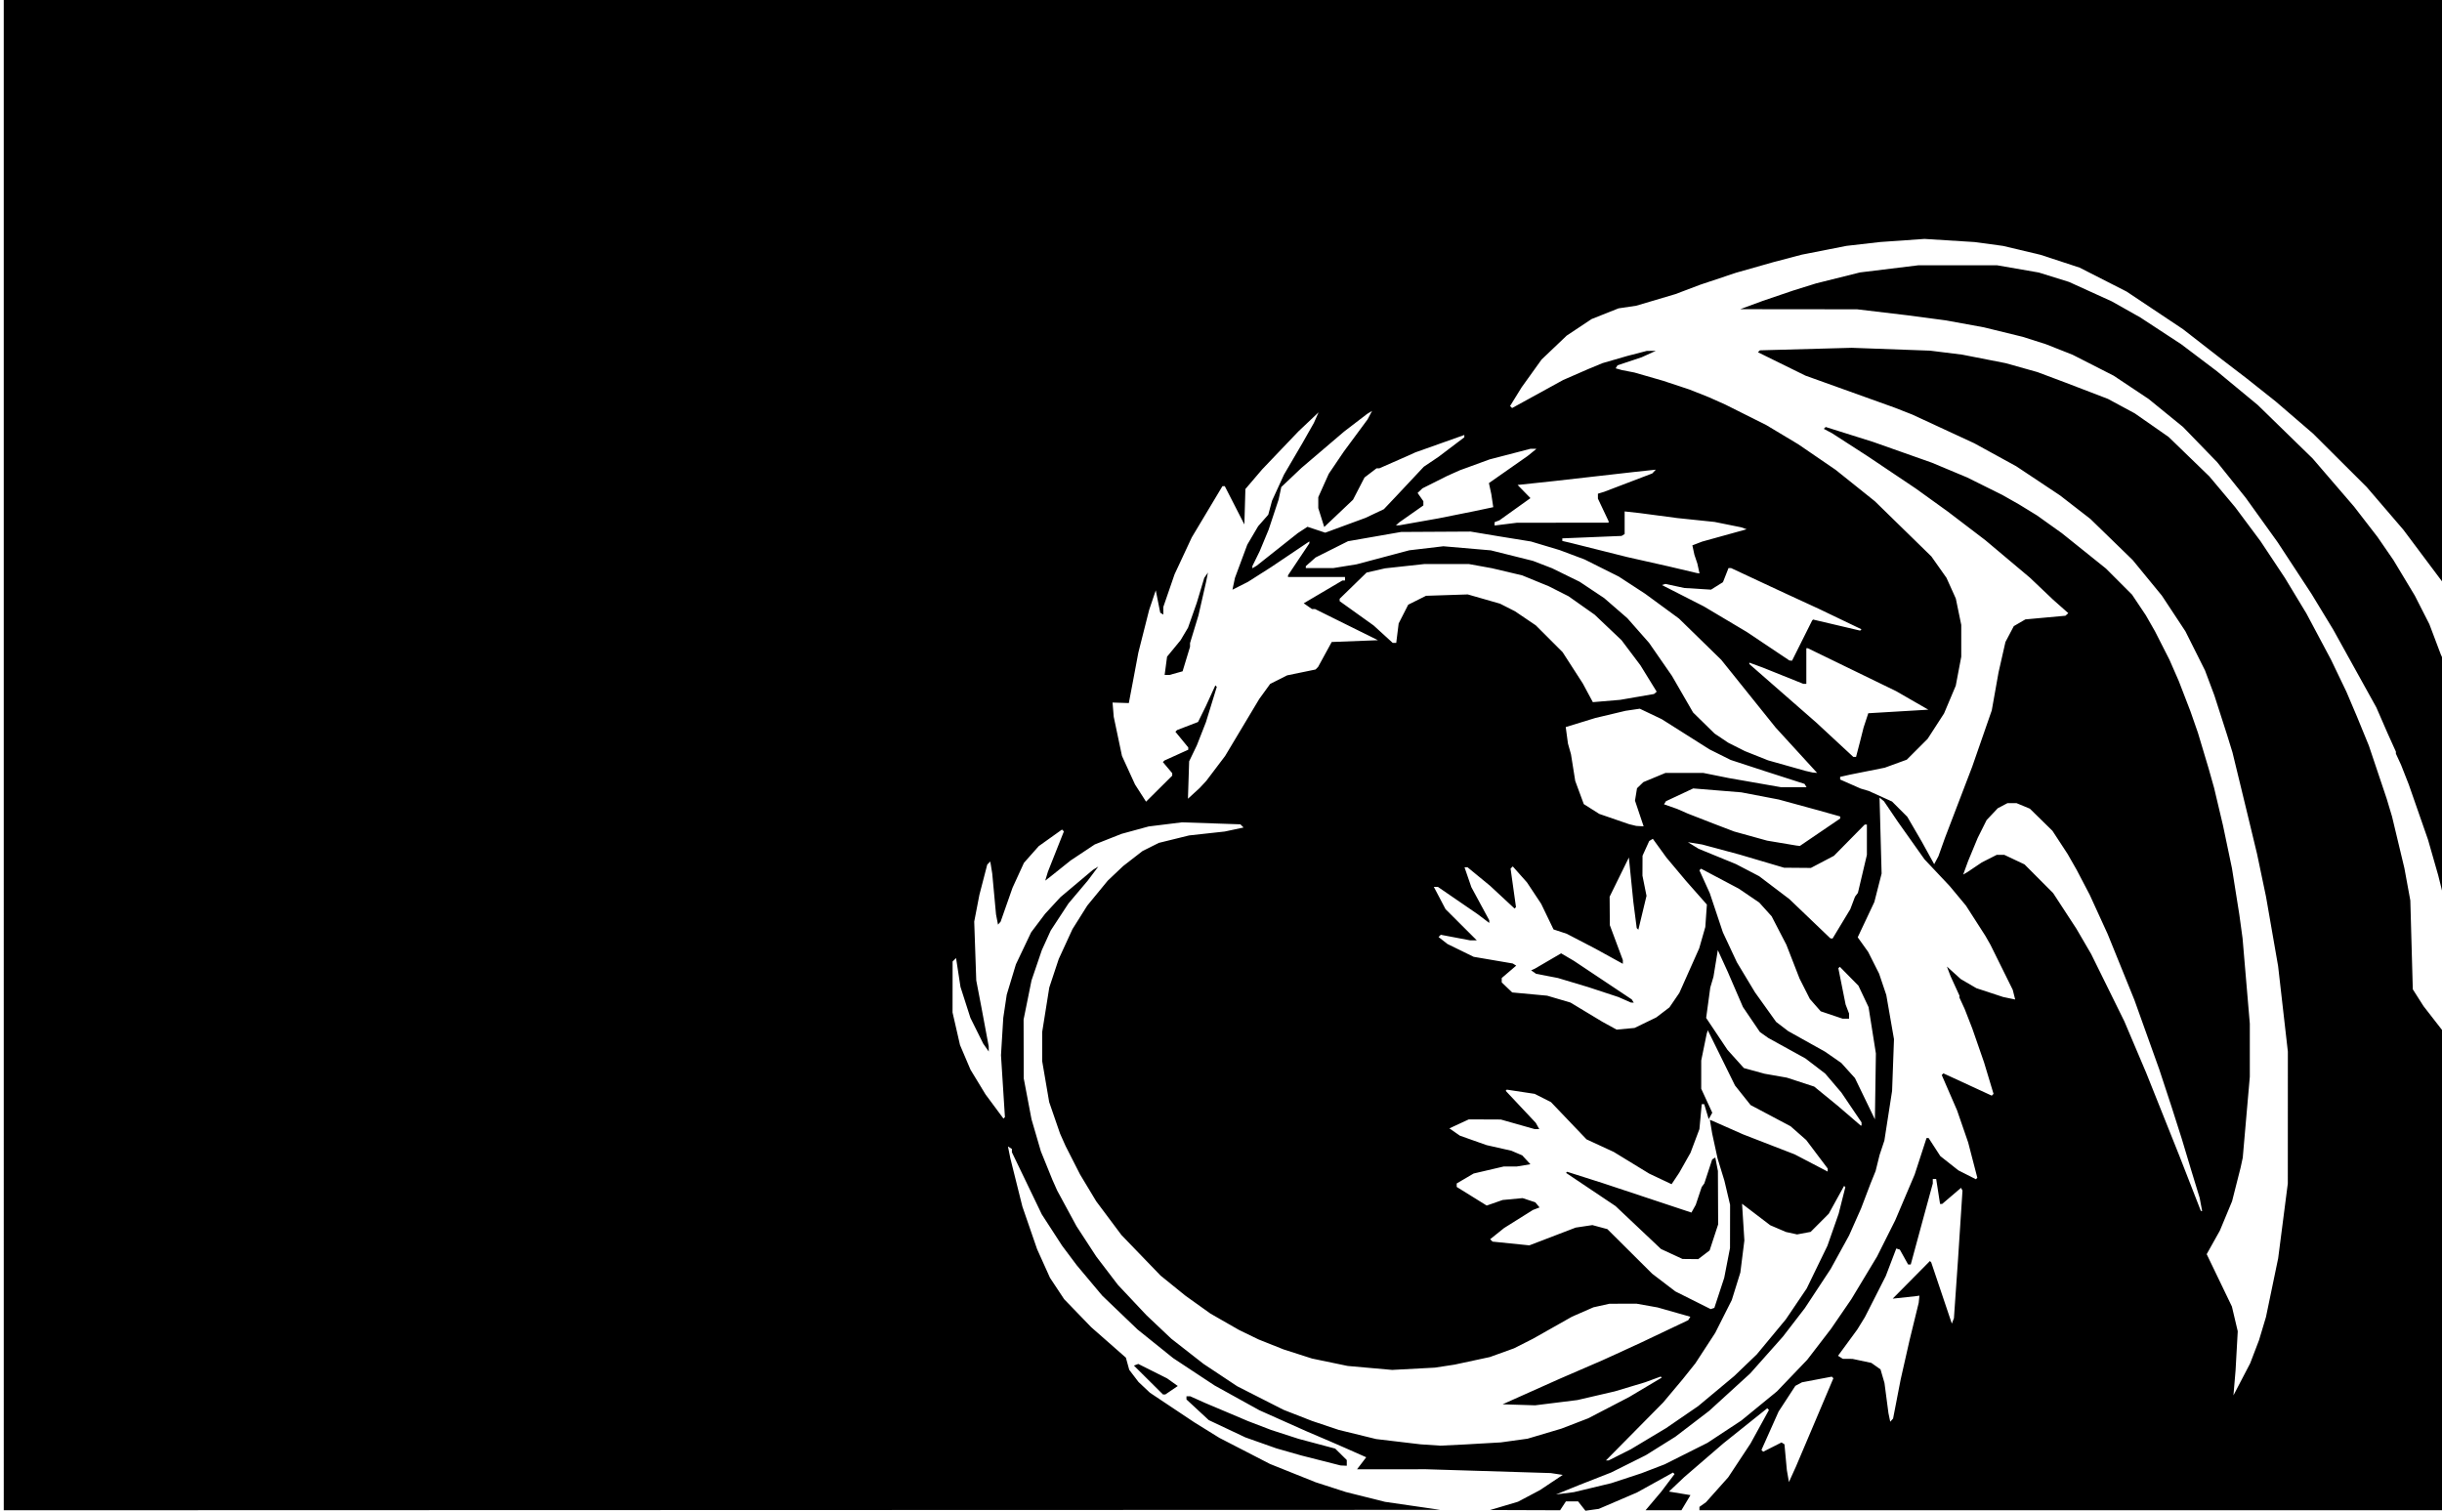
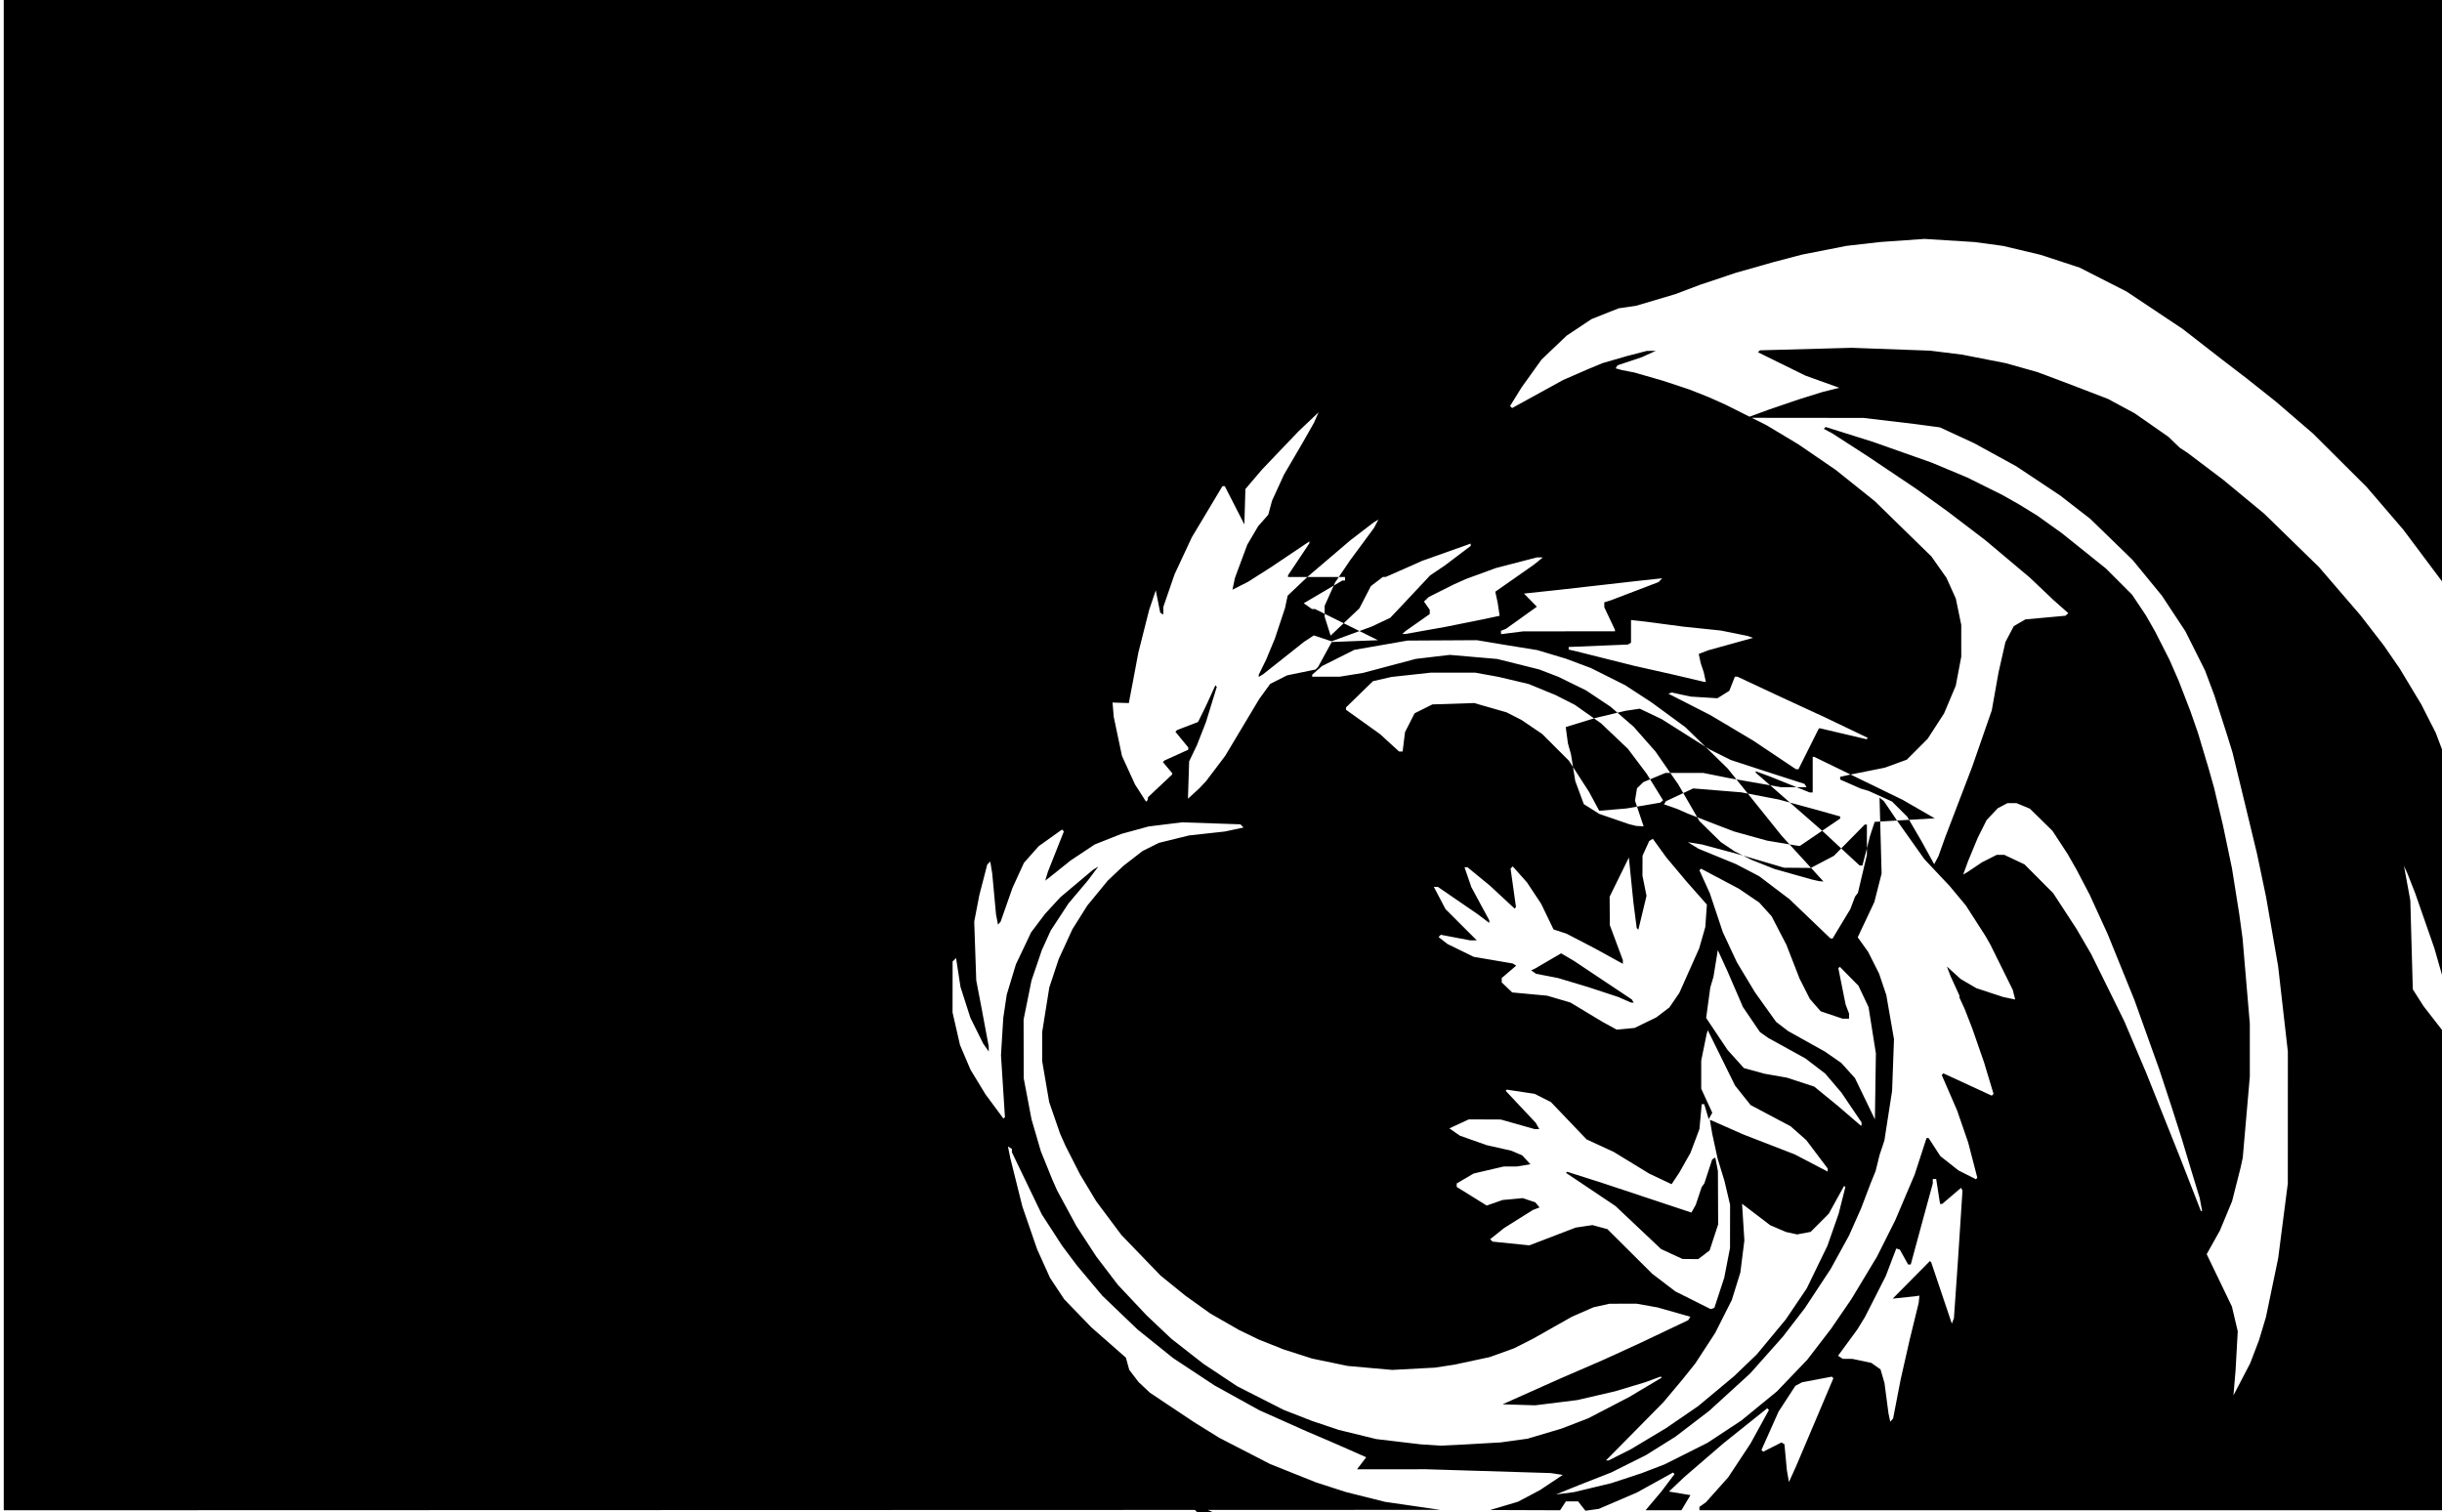
<svg xmlns="http://www.w3.org/2000/svg" width="1371" height="849" version="1.1" viewBox="0 0 1371 849">
-   <path d="m2.102 423.45v-424.5l685.25-1e-5h685.25l-.027 163.44-.027 163.44-1.124 1.124-22.102-29.511-10.302-12-10.302-12-30.117-30.009-20.916-17.991-16.367-13-13.717-10.502-22-17.111-31.634-21.112-26.405-13.457-21.961-7.203-21-4.99-16-2.171-28.14-1.756-24.86 1.735-19 2.175-25 4.92-16 4.214-21 5.962-20 6.686-14 5.298-22 6.524-9.912 1.47-15.085 5.992-14.003 9.297-14.118 13.442-11.186 15.584-6.508 10.521.569.569.569.569 28.674-15.751 14-6.106 8-3.333 14-4.055 11-2.843 5-.027-8 3.63-13.478 4.481-1.051 1.7 3.529.995 7 1.361 16 4.611 15 4.969 10.839 4.312 9.161 4.085 23 11.515 18 10.796 21 14.373 22 17.617 31.742 31.009 8.469 12 5.233 11.618 1.528 7.399 1.528 7.399v17.863l-1.543 8.133-1.543 8.133-3.282 7.782-3.282 7.782-9.236 14.278-11.692 11.692-12.348 4.502-19.574 3.916-5.5 1.237v1.494l11.5 5.066 4.569 1.363 13.064 5.923 8.57 8.57 8.062 13.85 3.514 6.379 3.514 6.379 2.383-4.453 1.838-5.152 1.839-5.152 15.303-40 5.487-15.795 5.487-15.795 1.908-10.705 1.908-10.705 1.933-8.5 1.933-8.5 2.345-4.45 2.345-4.45 6.495-3.781 22.505-2.054.794-.726.794-.726-4.294-3.802-4.294-3.802-13-12.347-25-21.021-21-16.011-18-12.964-27-18.121-20-12.917-4.671-2.489.52-.52.52-.52 26.631 8.38 33 11.665 19.794 8.285 19.786 9.836 9.42 5.34 10 6.137 14 9.989 24.745 19.849 14.591 14.591 7.785 11.632 5.139 9 8.136 16 5.249 12 6.549 17 4.18 12 2.996 10 2.996 10 1.549 5.5 1.549 5.5 2.487 10.5 2.487 10.5 2.514 12 2.514 12 2.068 13 2.068 13 .915 6.705.915 6.705 4.066 47.884v29.792l-1.982 22.713-1.982 22.713-.59 2.744-.59 2.744-4.818 19-3.424 8.235-3.424 8.235-3.703 6.622-3.703 6.622 7.079 14.703 7.079 14.703 1.639 6.939 1.639 6.939-.612 11-.612 11-.593 7-.593 7 4.694-9 4.694-9 2.485-6.5 2.485-6.5 1.949-6.5 1.949-6.5 3.428-16.5 3.427-16.5 2.707-21 2.706-21 .026-74-2.281-20-3.191-28-6.793-39-5.03-24-2.65-11-2.65-11-2.306-9.5-2.306-9.5-1.943-8-1.943-8-3.094-10-3.537-11-3.537-11-2.621-7-2.621-7-11.02-22-13.192-20-16.404-20-23.743-23.08-17-13.186-24.604-16.377-23.591-12.93-34.805-16.121-10-3.919-50-17.95-26.651-13.119.539-.539.539-.539 51.573-1.411 44 1.602 18 2.234 24.48 4.799 17.794 5.003 15.727 5.9 23.86 9.154 15.06 8.123 18.984 13.236 22.846 22.12 14.505 17.276 14.259 19.138 13.665 20.586 12.096 20 13.84 26 8.638 18 5.945 14 3.318 8.101 3.318 8.101 5.005 14.899 5.005 14.899 3.002 10 3.47 14.5 3.47 14.5 3.326 18.126.694 24.937.694 24.937 6 9.429 11.935 15.363.086 132.6.086 132.6-.41 1.25-.411 1.25h-417.79v-1.887l3.674-2.613 12.487-14 12.544-19 10.322-18.806-.476-.476-.476-.476-12.287 9.828-12.287 9.828-11 9.48-11 9.479-4.301 4.072-4.301 4.072 12.073 2-5.084 8.5h-20.13l8.866-10.5 3.699-4.907 3.699-4.907-.86-.86-20.193 11.18-21.467 9.213-3.752.522-3.752.522-2.07-2.632-2.07-2.632h-6.809l-3.276 5-39.27-.136 15.644-4.662 6.178-3.272 6.178-3.272 12.768-8.518-6.769-1.025-70-2.148-38.737.032 5.158-6.763-12.421-5.495-8-3.485-13-5.556-26.551-11.851-25.215-13.953-23.16-15.293-10.017-8.052-10.017-8.052-19.819-19-14.257-17-8.249-11-11.426-17.629-8.395-17.444-8.395-17.444v-1.865l-2.214-1.368.685 3.375.685 3.375 3.37 13.5 3.37 13.5 4.121 11.941 4.121 11.941 3.629 8.059 3.629 8.059 7.952 12 15.151 15.688 19.494 17.131.944 3.419.944 3.419 5.203 6.822 6.415 6.038 25 16.67 14 8.674 28.405 14.645 25.595 10.262 8.5 2.749 8.5 2.749 11 2.755 11 2.756 15.5 2.249 15.5 2.249-806.5.227zm892 411.81 10.5-2.514 17-5.594 13-4.999 24.042-12.078 9.479-6.247 9.479-6.247 20-16.365 17.021-17.765 13.327-17.334 11.427-16.666 14.466-24 5.101-10.175 5.101-10.175 5.448-12.825 5.449-12.825 3.33-10.236 3.33-10.236 1.163-.028 3.284 5.068 3.284 5.068 10.15 8.023 9.817 4.975.412-.412.412-.412-2.571-9.905-2.57-9.905-3.109-9-3.109-9-4.31-9.938-4.31-9.938.468-.468.468-.468 27.142 12.524 1.007-1.007-2.67-8.852-2.67-8.852-3.298-9.5-3.298-9.5-2.142-5.5-2.142-5.5-2.909-6.302v-1.139l-5.005-10.941-1.027-2.702-1.027-2.702 7.81 7.056 8.749 5.1 15 4.935 6.772 1.414-.684-2.723-.683-2.723-6.255-12.636-6.255-12.636-1.423-2.5-1.423-2.5-10.917-17-9.132-10.979-14.157-15.021-14.886-21-7.839-11.572-2.5-2.075.583 21.324.583 21.324-4.082 16-9.333 19.79 5.87 8.21 6.139 12.202 2.018 5.991 2.018 5.991 4.321 24.816-1.063 29-2.164 13.942-2.163 13.942-1.347 4.058-1.347 4.058-2.227 9-1.415 3.5-1.415 3.5-2.662 7-2.662 7-3.375 7.601-3.375 7.601-10.327 18.797-7.248 11-7.248 11-6.164 8-6.164 8-18.371 20.675-23 20.987-9.5 7.27-9.5 7.27-16.573 10.358-9.714 4.852-9.714 4.852-9 3.531-9 3.531-13 5.279 5-.641 5-.641 10.5-2.514zm119.69-24.808 5.518-13 9.999-23.624-.447-.447-.447-.447-16.742 3.176-1.853.992-1.853.992-4.709 7.213-4.709 7.213-9.633 21.582.492.492.492.492 10.274-5.206.831.514.831.514 1.351 14.544.582 3.327.582 3.327 1.961-4.327 1.961-4.327zm-104.41 6.368 6.221-3.132 9.886-5.928 9.886-5.928 18.046-12.38 20.183-16.833 12.679-12.167 16.321-19.684 11.704-17.316 11.653-24 6.298-18 1.88-7.459 1.88-7.459-.707-.707-4.303 7.812-4.303 7.812-10.168 10.196-7.602 1.426-6.253-1.373-8.854-3.795-7.898-6.024-7.898-6.024.652 10.297.652 10.297-2.255 18-4.812 15.457-9.296 18.433-11.15 17.11-7.187 9-10.907 13-32.105 32.5h1.534zm-76.779-6.397 10-.58 7.5-1.037 7.5-1.037 19-5.65 15.052-5.799 11.474-5.962 11.474-5.962 18.351-10.926-.298-.298-.298-.298-8.755 3.214-17 5.1-10.5 2.438-10.5 2.438-23.768 2.959-18.232-.572 32-14.305 24-10.385 8-3.641 14-6.44 13.106-6.226 13.106-6.226.597-.966.597-.966-18.405-5.232-11.867-2.114-15.133.048-9 1.994-12 5.245-22 12.43-10.564 5.348-13.628 4.916-9.904 2.125-9.904 2.125-11 1.681-24 1.282-25-2.225-20-4.158-16-5.134-14-5.58-11-5.339-16-9.166-14-10.001-7-5.665-7-5.666-22-22.802-14.173-18.959-9.028-15-8.148-16-3.114-7-3.051-8.843-3.051-8.843-3.934-23.013 2e-4-8.151 0-8.151 3.989-25 5.301-16 7.718-16.795 8.309-13.205 11.491-14 8.692-8.225 10.882-8.435 9.118-4.549 17-4.184 20-2.191 10.567-2.25-1.794-1.794-32.773-1.122-18.728 2.318-15.272 4.171-14.997 5.937-13.532 8.996-11.472 9.172-2.788 2.139 1.498-4.984 4.487-11.325 4.487-11.325-.524-.523-.523-.523-13.094 9.344-8.285 9.354-3.207 7-3.207 7-6.668 19-.736.849-.736.849-.558-2.849-.558-2.849-2.131-23-.547-3.38-.547-3.38-.856.88-.856.88-4.408 17-2.899 15 1.141 33 2.876 15 4.111 22 .015 1.472.015 1.472-1.548-2.21-1.548-2.21-7.214-14.524-5.563-17.348-1.24-8.099-1.24-8.099-1.937 1.937-.036 28.61 4.193 18.297 5.887 13.834 8.418 13.856 10.079 13.596.416-.416.416-.416-1.105-17.375-1.105-17.375.643-10.5.643-10.5.973-6.5.973-6.5 5.141-17 8.562-18 7.861-10.416 8.567-9.294 18.292-15.38 2.973-1.81-5.93 7.899-10.821 12.823-9.955 15.177-4.989 11-5.79 17-4.454 22 .078 33 4.374 23 5.258 18 6.483 16 1.335 3 1.335 3 10.835 20 11.082 17 12.112 15.88 16.097 17.12 6.975 6.595 6.975 6.595 18.028 14.091 18.972 12.598 26 13.222 16 6.248 15 5.029 21 5.145 25 2.964 11 .734 14-.672 10-.58zm232.35-24.971 2.138-11 4.988-22 5.133-21 .394-4-2 .287-13 1.394 20.899-21.115.359.359.359.359 11.591 34.42.587-1.528.587-1.528 2.271-32.646 1.266-19.5 1.266-19.5-.823-1.535-10.576 9.035h-1.194l-2.181-14h-1.909l.02 2.5-2.462 9-2.462 9-3.732 13.75-3.732 13.75h-1.476l-4.65-8.353-2-.62-2.953 7.736-2.953 7.736-11.678 23-4.307 7-5.407 7.378-5.407 7.378 1.352.857 1.352.857 5.402.03 10.598 2.251 5.149 3.635 1.111 3.807 1.111 3.807 2.238 17 .5 2.395.5 2.395.799-.895.799-.895 2.138-11zm-99.709-59.561 2.775-8.439 3.254-16.749.043-24.251-3.176-13.474-3.841-12.526-3.04-14-.642-3.855-.642-3.855 1.792.71 16.838 7.448 29 11.241 18.5 9.659v-1.726l-12.062-16.008-8.77-7.72-22.441-11.895-8.764-11-15.262-31-.633 2-3.066 15-.001 7.92-.001 7.92 6.207 13.467-1.004 1.794-1.004 1.794-2.515-8.396h-1.396l-.65 6.994-.65 6.994-5.007 13.303-6.334 11.208-2.142 3.216-2.142 3.216-6.272-2.966-6.272-2.966-19.953-12.191-15.257-7.049-19.955-20.9-9.173-4.648-15.651-2.372-.613.663 16.906 18 1.948 3.5-1.285-.001-1.285-.001-19-5.382-9-.039-9-.039-10.893 5.045 2.947 2.051 2.947 2.051 15 5.31 13.879 3.136 6.121 2.611 4.589 4.982-7.589 1.254-7.423.022-16.862 3.932-9.501 5.582-0.0.973-0.0.973 8.418 5.23 8.418 5.231 4.475-1.561 4.475-1.561 11.208-1.051 7.132 2.354 2.385 2.874-1.863.712-1.863.712-16.194 10.16-7.806 6.267.668.671.668.671 20.663 2.102 26.018-9.972 4.687-.703 4.687-.703 4.202 1.131 4.202 1.132 25.204 25.072 12.979 9.908 19.83 9.927 1.027-.343 1.027-.342 2.775-8.44zm-26.682-21.83-6.044-2.799-25.523-24.103-27.792-18.638.618-.618 19.785 6.295 50 16.607 2.428-4.353 3.337-10 1.469-2 2.211-6.739 2.211-6.739.872-.539.872-.539 1.469 7.556.132 30-4.789 14.619-6.4 4.881-8.811-.092-6.044-2.799zm297.07-27.836-.699-3.726-2.454-8.024-2.455-8.024-2.552-8.5-2.552-8.5-2.871-9-2.871-9-6.906-21-6.981-19.5-6.981-19.5-15.01-37-5.029-11-5.029-11-7.315-14-5.136-9-8.506-13-6.337-6.207-6.337-6.207-7.436-3.087h-5.163l-5.401 2.829-6.29 6.671-4.993 10.004-5.384 12.996-1.387 3.79-1.387 3.79 2.44-1.421 8-5.386 8.42-4.274h4.204l11.376 5.372 16.079 16.128 13.056 20 8.28 14.206 9.318 18.897 9.318 18.897 12.304 29 9.39 23.5 9.39 23.5 5.933 15.226 5.933 15.226.723.048-.699-3.726zm-190.52-45.168v-.894l-11.296-16.712-4.561-5.352-4.561-5.352-11.082-8.476-20.905-11.532-4.638-3.288-9.538-14.041-8.615-19.959-5.494-12-1.226 7.5-1.226 7.5-1.777 6-2.323 17.071 11.98 17.929 9.194 10.217 11.569 3.174 12.532 2.203 15.394 5.025 6.537 5.34 6.537 5.34 13 11.173.5.028v-.894zm5.997-52.606-2.059-13-2.832-6-2.832-6-10.468-10.639-.826.826 2.038 10.166 2.038 10.166.972 2.556.972 2.556v2.87h-3.612l-6.162-2.081-6.161-2.081-3.04-3.462-3.04-3.462-5.812-11.513-3.68-9.45-3.68-9.45-4.143-8-4.143-8-6.956-7.716-11.465-7.786-21.212-11.227-.456.456-.456.456 5.824 12.845 7.342 21.971 7.874 16.824 10.164 16.889 11.867 16.591 6.789 5.178 20.657 11.53 9.114 6.319 7.685 8.506 11.201 23.163.278-18.5.278-18.5zm-127.33-4.259 6.084-2.947 7.393-5.639 2.786-4.077 2.786-4.077 11.14-25 3.436-12 .442-6.29.442-6.29-11.674-13.222-11.064-13.198-7.613-10.509-2.031 1.256-1.874 4.127-1.874 4.127-.044 11.166 2.282 11.361-4.579 19.009-.922-.922-1.884-14.614-1.261-12.5-1.261-12.5-10.8 22 .115 16 7.31 19.599v2.082l-15.5-8.533-16.008-8.33-7.415-2.447-6.932-14.37-7.95-12-7.993-9-.62.602-.62.602 3.036 21.63-.808.808-13.69-12.724-12.675-10.42h-1.717l1.917 5.573 1.917 5.573 10.057 18.601v1.49l-6.5-4.911-22.332-15.327h-2.285l3.284 6.25 3.284 6.25 17.535 17.5h-3.765l-16.436-3.118-1.255 1.255 4.97 3.906 14.727 7.206 21.956 3.746 1.947 1.203-8.129 6.958v2.47l5.875 5.629 19.625 1.819 13.087 3.858 17.913 10.798 8 4.405 10.08-.947zm-11.665-12.86-3.5-1.541-17-5.593-17-5.1-12.211-2.35-2.789-1.949 2-.883 14.835-8.658 7.165 4.21 32.494 21.666 1.124 1.818-1.618-.078-3.5-1.541zm121.71-42.63 4.979-8.25 1.324-3.5 1.324-3.5.813-1.079.813-1.079 2.519-10.663 2.519-10.663v-17.016h-1.212l-17.288 17.551-12.951 6.806-15.049-.125-25-7.386-21-5.646-8-1.298 6 3.698 21 8.608 13 6.782 17 12.89 23 22.018 1.23.1 4.979-8.25zm-12.019-51.443 11.311-7.693v-1.156l-11.5-3.24-23-6.283-21-4.02-27-2.201-15.316 7.18-1.077 1.743 7.394 2.594 6 2.629 15 5.842 11 4.202 18.477 5.121 16.523 2.772 1.879.204zm-101.46-10.521-2.42-7.215 1.128-6.951 1.782-1.725 1.782-1.725 12.44-5.169h21.145l14.416 2.898 29.171 5.102h14.447l-1.135-1.837-22.483-7.232-19-6.22-11.841-5.913-26.872-16.985-12.286-5.862-8 1.178-17 4.044-16.583 5.087.623 4.619.623 4.619.848 3 .848 3 1.195 7.5 1.195 7.5 4.808 13.025 8.69 5.498 16.754 5.768 4 .977 4.147.232zm-262.23-21.934v-.698l-5.249-6.238.434-.434.434-.434 13.38-6.067v-1.274l-7.224-8.816.95-.95 11.774-4.53 4.389-8.911 5.317-11.628.815.815-3.046 9.906-3.046 9.906-2.548 6.5-2.548 6.5-4.333 9-.675 21 6.559-6 3.714-4 10.596-14 19.155-32 3.066-4.228 3.066-4.228 9.519-4.807 15.949-3.285 1.447-1.452 7.644-14 25.961-1-35.327-17.5h-1.728l-4.618-3.235 21.667-12.766h1.506v-2h-32v-.935l12-17.969v-1.074l-21.537 14.478-12.963 8.252-8.689 4.385.702-3.318.702-3.318 6.925-18.648 6.099-10.352 5.678-6.474 1.054-3.915 1.054-3.915 6.736-14.697 10.535-18 6.231-11 2.63-5.939-11.305 10.692-20.352 21.326-9.423 11.046-.577 19.874-11-21.491-1.304-.01-17.212 28.756-9.675 20.744-6.309 18.32v4.298l-1.73-1.069-2.515-12.549-3.714 11-3.035 12-3.035 12-1.501 8-1.501 8-2.339 12.292-4.565-.146-4.565-.145.661 8 4.632 22 7.32 16 6.19 9.648 14.696-14.598zm-3.577-60.984.681-5.132 7.586-9.236 4.184-7.033 4.906-13.967 4.199-14 2.081-3-.995 5-4.323 19-4.742 15.603v2.086l-2.091 6.883-2.091 6.883-7.319 2.033-2.758.012.681-5.132zm353.98 47.382-11.661-12.75-30.51-38-23.735-23.167-19-13.926-14.804-9.65-19.196-9.609-14-5.25-16.089-4.827-17.911-2.897-16-2.674-39 .219-29.828 5.203-18.172 9.115-5.5 4.866v1.096l15.5-.016 13-2.099 29.617-7.88 19.128-2.256 26.645 2.296 23.609 5.896 10.793 4.162 15.453 7.574 13.754 9.166 13 11.275 12.215 13.867 12.831 18.514 11.89 20.591 12.064 11.822 7.655 5.131 9.345 4.713 13.012 5.185 20.988 5.914 4 .912 2.566.232-11.66-12.75zm34.624-.5 1.106-4.25 1.01-4 1.01-4 1.317-4 1.317-4 33.711-2-18.038-10.386-49.607-24.114h-.855v20h-1.661l-22.839-9.166-7.5-2.745v.781l37.5 32.79 20.862 19.34h1.561zm-124.05-29.41 9.52-1.647 1.497-1.29-9.153-14.846-10.582-14.057-15.075-14.316-14.687-10.365-11-5.573-15-6.152-17-4.016-13-2.358-25 .018-22 2.404-10.37 2.368-15.13 14.723v1.338l19.112 13.679 10.669 9.75h1.989l.682-5.455.682-5.455 5.367-10.528 10-5.002 23.431-.769 18.136 5.202 8.433 4.288 11.632 7.882 15.037 15.037 11.331 17.562 2.828 5.259 2.828 5.259 15.304-1.294 9.52-1.647zm92.626-31.59 5.623-11.25.548-.61 26.447 6.219.745-.745-23.722-11.38-17.746-8.181-10-4.647-21.725-10.156h-1.471l-1.554 3.955-1.554 3.955-6.696 4.192-15-.934-10.648-2.285-1.924.641 23.509 11.976 24.062 14.321 24 16.058 1.483.121 5.623-11.25zm-58.168-40.5-.6-2.75-1.675-5-1.142-5.266 5.479-2.104 25-6.925-3-1.087-15-3.026-21-2.182-21-2.788-8.5-.933v12.692l-1.722 1.064-33.278 1.364v1.457l4.5 1.037 32 8.021 23 5.176 16 3.777 1.538.222zm-236.44-10.764 11.5-9.117 5.43-3.553 9.972 3.312 22.598-8.311 10.321-4.878 7.051-7.439 15.381-16.403 8.248-5.551 14.5-10.984v-1.297l-27.5 9.769-4 1.825-16.252 7.141h-1.56l-6.727 5.131-6.461 12.495-16.155 15.31-3.345-10.612v-6.138l5.899-13.147 8.496-12.54 13.297-18 1.254-2.371 1.254-2.371-2.7 1.63-13 9.966-24 20.464-11.263 10.681-.749 3.5-.749 3.5-5.634 17-4.98 12-4.125 8.403v1.215l2.5-1.516zm79.5-15.452 11-1.953 20-4.009 10.737-2.268-.541-3.652-.541-3.652-1.348-6.216 21.693-15.193 5-4.047-3.284-.044-23.011 5.975-16.705 6.099-7 3.127-14 7.017-1.372 1.298-1.372 1.298 1.622 2.315 1.622 2.315v2.379l-13.5 9.479-1.9 1.696 1.9-.014 11-1.953zm80.75.491 25.75-.024 9e-5-.403 1e-4-.403-6-12.699v-2.761l3.5-1.065 27-10.305 1-1.061 1-1.061-12 1.276-45 5.108-20.591 2.196 7.218 7.392-17.42 12.461-2.707 1.039v1.885l12.5-1.551 25.75-.024zm-135.75 526.51-11-2.797-14-3.989-17.404-6.16-20.596-9.722-6.25-5.792-6.25-5.792v-1.784h2.11l8.39 3.765 15 6.329 9 3.823 13 4.979 15.39 4.985 10.305 2.748 10.305 2.748 6.5 6.422v3.2l-3.5-.168-11-2.797zm-96.832-45.152-8.168-8.116 2.449-.918 16.147 8.082 6.033 4.296-7.023 4.772h-1.271zm725.46-277.88-1.369-5.5-5.719-20-5.405-15.5-5.405-15.5-2.162-5.5-2.162-5.5-2.909-6.302v-1.139l-2.384-5.28-2.384-5.28-3.097-7.124-3.097-7.124-24.247-43.751-12.154-20-19.014-29-8.976-12.5-8.976-12.5-8.022-10-8.022-10-19.128-19.726-19.278-15.692-19.722-13.139-23-11.718-15-5.926-13-4.141-21.753-5.322-21.247-3.888-21-2.799-29-3.444-65.611-.068 12.611-4.643 17-5.785 13-4.056 24.629-6.151 32.722-4.003h44.305l23.344 4.051 17 5.288 24 10.913 16 9.019 23 15.067 20 15.117 23 19.022 30.791 30.023 23.231 27 6.573 8.5 6.573 8.5 4.475 6.5 4.475 6.5 12.036 20 4.072 8 4.072 8 3.21 8.5 3.21 8.5 1.819 4-.539 131-1.369-5.5z" />
+   <path d="m2.102 423.45v-424.5l685.25-1e-5h685.25l-.027 163.44-.027 163.44-1.124 1.124-22.102-29.511-10.302-12-10.302-12-30.117-30.009-20.916-17.991-16.367-13-13.717-10.502-22-17.111-31.634-21.112-26.405-13.457-21.961-7.203-21-4.99-16-2.171-28.14-1.756-24.86 1.735-19 2.175-25 4.92-16 4.214-21 5.962-20 6.686-14 5.298-22 6.524-9.912 1.47-15.085 5.992-14.003 9.297-14.118 13.442-11.186 15.584-6.508 10.521.569.569.569.569 28.674-15.751 14-6.106 8-3.333 14-4.055 11-2.843 5-.027-8 3.63-13.478 4.481-1.051 1.7 3.529.995 7 1.361 16 4.611 15 4.969 10.839 4.312 9.161 4.085 23 11.515 18 10.796 21 14.373 22 17.617 31.742 31.009 8.469 12 5.233 11.618 1.528 7.399 1.528 7.399v17.863l-1.543 8.133-1.543 8.133-3.282 7.782-3.282 7.782-9.236 14.278-11.692 11.692-12.348 4.502-19.574 3.916-5.5 1.237v1.494l11.5 5.066 4.569 1.363 13.064 5.923 8.57 8.57 8.062 13.85 3.514 6.379 3.514 6.379 2.383-4.453 1.838-5.152 1.839-5.152 15.303-40 5.487-15.795 5.487-15.795 1.908-10.705 1.908-10.705 1.933-8.5 1.933-8.5 2.345-4.45 2.345-4.45 6.495-3.781 22.505-2.054.794-.726.794-.726-4.294-3.802-4.294-3.802-13-12.347-25-21.021-21-16.011-18-12.964-27-18.121-20-12.917-4.671-2.489.52-.52.52-.52 26.631 8.38 33 11.665 19.794 8.285 19.786 9.836 9.42 5.34 10 6.137 14 9.989 24.745 19.849 14.591 14.591 7.785 11.632 5.139 9 8.136 16 5.249 12 6.549 17 4.18 12 2.996 10 2.996 10 1.549 5.5 1.549 5.5 2.487 10.5 2.487 10.5 2.514 12 2.514 12 2.068 13 2.068 13 .915 6.705.915 6.705 4.066 47.884v29.792l-1.982 22.713-1.982 22.713-.59 2.744-.59 2.744-4.818 19-3.424 8.235-3.424 8.235-3.703 6.622-3.703 6.622 7.079 14.703 7.079 14.703 1.639 6.939 1.639 6.939-.612 11-.612 11-.593 7-.593 7 4.694-9 4.694-9 2.485-6.5 2.485-6.5 1.949-6.5 1.949-6.5 3.428-16.5 3.427-16.5 2.707-21 2.706-21 .026-74-2.281-20-3.191-28-6.793-39-5.03-24-2.65-11-2.65-11-2.306-9.5-2.306-9.5-1.943-8-1.943-8-3.094-10-3.537-11-3.537-11-2.621-7-2.621-7-11.02-22-13.192-20-16.404-20-23.743-23.08-17-13.186-24.604-16.377-23.591-12.93-34.805-16.121-10-3.919-50-17.95-26.651-13.119.539-.539.539-.539 51.573-1.411 44 1.602 18 2.234 24.48 4.799 17.794 5.003 15.727 5.9 23.86 9.154 15.06 8.123 18.984 13.236 22.846 22.12 14.505 17.276 14.259 19.138 13.665 20.586 12.096 20 13.84 26 8.638 18 5.945 14 3.318 8.101 3.318 8.101 5.005 14.899 5.005 14.899 3.002 10 3.47 14.5 3.47 14.5 3.326 18.126.694 24.937.694 24.937 6 9.429 11.935 15.363.086 132.6.086 132.6-.41 1.25-.411 1.25h-417.79v-1.887l3.674-2.613 12.487-14 12.544-19 10.322-18.806-.476-.476-.476-.476-12.287 9.828-12.287 9.828-11 9.48-11 9.479-4.301 4.072-4.301 4.072 12.073 2-5.084 8.5h-20.13l8.866-10.5 3.699-4.907 3.699-4.907-.86-.86-20.193 11.18-21.467 9.213-3.752.522-3.752.522-2.07-2.632-2.07-2.632h-6.809l-3.276 5-39.27-.136 15.644-4.662 6.178-3.272 6.178-3.272 12.768-8.518-6.769-1.025-70-2.148-38.737.032 5.158-6.763-12.421-5.495-8-3.485-13-5.556-26.551-11.851-25.215-13.953-23.16-15.293-10.017-8.052-10.017-8.052-19.819-19-14.257-17-8.249-11-11.426-17.629-8.395-17.444-8.395-17.444v-1.865l-2.214-1.368.685 3.375.685 3.375 3.37 13.5 3.37 13.5 4.121 11.941 4.121 11.941 3.629 8.059 3.629 8.059 7.952 12 15.151 15.688 19.494 17.131.944 3.419.944 3.419 5.203 6.822 6.415 6.038 25 16.67 14 8.674 28.405 14.645 25.595 10.262 8.5 2.749 8.5 2.749 11 2.755 11 2.756 15.5 2.249 15.5 2.249-806.5.227zm892 411.81 10.5-2.514 17-5.594 13-4.999 24.042-12.078 9.479-6.247 9.479-6.247 20-16.365 17.021-17.765 13.327-17.334 11.427-16.666 14.466-24 5.101-10.175 5.101-10.175 5.448-12.825 5.449-12.825 3.33-10.236 3.33-10.236 1.163-.028 3.284 5.068 3.284 5.068 10.15 8.023 9.817 4.975.412-.412.412-.412-2.571-9.905-2.57-9.905-3.109-9-3.109-9-4.31-9.938-4.31-9.938.468-.468.468-.468 27.142 12.524 1.007-1.007-2.67-8.852-2.67-8.852-3.298-9.5-3.298-9.5-2.142-5.5-2.142-5.5-2.909-6.302v-1.139l-5.005-10.941-1.027-2.702-1.027-2.702 7.81 7.056 8.749 5.1 15 4.935 6.772 1.414-.684-2.723-.683-2.723-6.255-12.636-6.255-12.636-1.423-2.5-1.423-2.5-10.917-17-9.132-10.979-14.157-15.021-14.886-21-7.839-11.572-2.5-2.075.583 21.324.583 21.324-4.082 16-9.333 19.79 5.87 8.21 6.139 12.202 2.018 5.991 2.018 5.991 4.321 24.816-1.063 29-2.164 13.942-2.163 13.942-1.347 4.058-1.347 4.058-2.227 9-1.415 3.5-1.415 3.5-2.662 7-2.662 7-3.375 7.601-3.375 7.601-10.327 18.797-7.248 11-7.248 11-6.164 8-6.164 8-18.371 20.675-23 20.987-9.5 7.27-9.5 7.27-16.573 10.358-9.714 4.852-9.714 4.852-9 3.531-9 3.531-13 5.279 5-.641 5-.641 10.5-2.514zm119.69-24.808 5.518-13 9.999-23.624-.447-.447-.447-.447-16.742 3.176-1.853.992-1.853.992-4.709 7.213-4.709 7.213-9.633 21.582.492.492.492.492 10.274-5.206.831.514.831.514 1.351 14.544.582 3.327.582 3.327 1.961-4.327 1.961-4.327zm-104.41 6.368 6.221-3.132 9.886-5.928 9.886-5.928 18.046-12.38 20.183-16.833 12.679-12.167 16.321-19.684 11.704-17.316 11.653-24 6.298-18 1.88-7.459 1.88-7.459-.707-.707-4.303 7.812-4.303 7.812-10.168 10.196-7.602 1.426-6.253-1.373-8.854-3.795-7.898-6.024-7.898-6.024.652 10.297.652 10.297-2.255 18-4.812 15.457-9.296 18.433-11.15 17.11-7.187 9-10.907 13-32.105 32.5h1.534zm-76.779-6.397 10-.58 7.5-1.037 7.5-1.037 19-5.65 15.052-5.799 11.474-5.962 11.474-5.962 18.351-10.926-.298-.298-.298-.298-8.755 3.214-17 5.1-10.5 2.438-10.5 2.438-23.768 2.959-18.232-.572 32-14.305 24-10.385 8-3.641 14-6.44 13.106-6.226 13.106-6.226.597-.966.597-.966-18.405-5.232-11.867-2.114-15.133.048-9 1.994-12 5.245-22 12.43-10.564 5.348-13.628 4.916-9.904 2.125-9.904 2.125-11 1.681-24 1.282-25-2.225-20-4.158-16-5.134-14-5.58-11-5.339-16-9.166-14-10.001-7-5.665-7-5.666-22-22.802-14.173-18.959-9.028-15-8.148-16-3.114-7-3.051-8.843-3.051-8.843-3.934-23.013 2e-4-8.151 0-8.151 3.989-25 5.301-16 7.718-16.795 8.309-13.205 11.491-14 8.692-8.225 10.882-8.435 9.118-4.549 17-4.184 20-2.191 10.567-2.25-1.794-1.794-32.773-1.122-18.728 2.318-15.272 4.171-14.997 5.937-13.532 8.996-11.472 9.172-2.788 2.139 1.498-4.984 4.487-11.325 4.487-11.325-.524-.523-.523-.523-13.094 9.344-8.285 9.354-3.207 7-3.207 7-6.668 19-.736.849-.736.849-.558-2.849-.558-2.849-2.131-23-.547-3.38-.547-3.38-.856.88-.856.88-4.408 17-2.899 15 1.141 33 2.876 15 4.111 22 .015 1.472.015 1.472-1.548-2.21-1.548-2.21-7.214-14.524-5.563-17.348-1.24-8.099-1.24-8.099-1.937 1.937-.036 28.61 4.193 18.297 5.887 13.834 8.418 13.856 10.079 13.596.416-.416.416-.416-1.105-17.375-1.105-17.375.643-10.5.643-10.5.973-6.5.973-6.5 5.141-17 8.562-18 7.861-10.416 8.567-9.294 18.292-15.38 2.973-1.81-5.93 7.899-10.821 12.823-9.955 15.177-4.989 11-5.79 17-4.454 22 .078 33 4.374 23 5.258 18 6.483 16 1.335 3 1.335 3 10.835 20 11.082 17 12.112 15.88 16.097 17.12 6.975 6.595 6.975 6.595 18.028 14.091 18.972 12.598 26 13.222 16 6.248 15 5.029 21 5.145 25 2.964 11 .734 14-.672 10-.58zm232.35-24.971 2.138-11 4.988-22 5.133-21 .394-4-2 .287-13 1.394 20.899-21.115.359.359.359.359 11.591 34.42.587-1.528.587-1.528 2.271-32.646 1.266-19.5 1.266-19.5-.823-1.535-10.576 9.035h-1.194l-2.181-14h-1.909l.02 2.5-2.462 9-2.462 9-3.732 13.75-3.732 13.75h-1.476l-4.65-8.353-2-.62-2.953 7.736-2.953 7.736-11.678 23-4.307 7-5.407 7.378-5.407 7.378 1.352.857 1.352.857 5.402.03 10.598 2.251 5.149 3.635 1.111 3.807 1.111 3.807 2.238 17 .5 2.395.5 2.395.799-.895.799-.895 2.138-11zm-99.709-59.561 2.775-8.439 3.254-16.749.043-24.251-3.176-13.474-3.841-12.526-3.04-14-.642-3.855-.642-3.855 1.792.71 16.838 7.448 29 11.241 18.5 9.659v-1.726l-12.062-16.008-8.77-7.72-22.441-11.895-8.764-11-15.262-31-.633 2-3.066 15-.001 7.92-.001 7.92 6.207 13.467-1.004 1.794-1.004 1.794-2.515-8.396h-1.396l-.65 6.994-.65 6.994-5.007 13.303-6.334 11.208-2.142 3.216-2.142 3.216-6.272-2.966-6.272-2.966-19.953-12.191-15.257-7.049-19.955-20.9-9.173-4.648-15.651-2.372-.613.663 16.906 18 1.948 3.5-1.285-.001-1.285-.001-19-5.382-9-.039-9-.039-10.893 5.045 2.947 2.051 2.947 2.051 15 5.31 13.879 3.136 6.121 2.611 4.589 4.982-7.589 1.254-7.423.022-16.862 3.932-9.501 5.582-0.0.973-0.0.973 8.418 5.23 8.418 5.231 4.475-1.561 4.475-1.561 11.208-1.051 7.132 2.354 2.385 2.874-1.863.712-1.863.712-16.194 10.16-7.806 6.267.668.671.668.671 20.663 2.102 26.018-9.972 4.687-.703 4.687-.703 4.202 1.131 4.202 1.132 25.204 25.072 12.979 9.908 19.83 9.927 1.027-.343 1.027-.342 2.775-8.44zm-26.682-21.83-6.044-2.799-25.523-24.103-27.792-18.638.618-.618 19.785 6.295 50 16.607 2.428-4.353 3.337-10 1.469-2 2.211-6.739 2.211-6.739.872-.539.872-.539 1.469 7.556.132 30-4.789 14.619-6.4 4.881-8.811-.092-6.044-2.799zm297.07-27.836-.699-3.726-2.454-8.024-2.455-8.024-2.552-8.5-2.552-8.5-2.871-9-2.871-9-6.906-21-6.981-19.5-6.981-19.5-15.01-37-5.029-11-5.029-11-7.315-14-5.136-9-8.506-13-6.337-6.207-6.337-6.207-7.436-3.087h-5.163l-5.401 2.829-6.29 6.671-4.993 10.004-5.384 12.996-1.387 3.79-1.387 3.79 2.44-1.421 8-5.386 8.42-4.274h4.204l11.376 5.372 16.079 16.128 13.056 20 8.28 14.206 9.318 18.897 9.318 18.897 12.304 29 9.39 23.5 9.39 23.5 5.933 15.226 5.933 15.226.723.048-.699-3.726zm-190.52-45.168v-.894l-11.296-16.712-4.561-5.352-4.561-5.352-11.082-8.476-20.905-11.532-4.638-3.288-9.538-14.041-8.615-19.959-5.494-12-1.226 7.5-1.226 7.5-1.777 6-2.323 17.071 11.98 17.929 9.194 10.217 11.569 3.174 12.532 2.203 15.394 5.025 6.537 5.34 6.537 5.34 13 11.173.5.028v-.894zm5.997-52.606-2.059-13-2.832-6-2.832-6-10.468-10.639-.826.826 2.038 10.166 2.038 10.166.972 2.556.972 2.556v2.87h-3.612l-6.162-2.081-6.161-2.081-3.04-3.462-3.04-3.462-5.812-11.513-3.68-9.45-3.68-9.45-4.143-8-4.143-8-6.956-7.716-11.465-7.786-21.212-11.227-.456.456-.456.456 5.824 12.845 7.342 21.971 7.874 16.824 10.164 16.889 11.867 16.591 6.789 5.178 20.657 11.53 9.114 6.319 7.685 8.506 11.201 23.163.278-18.5.278-18.5zm-127.33-4.259 6.084-2.947 7.393-5.639 2.786-4.077 2.786-4.077 11.14-25 3.436-12 .442-6.29.442-6.29-11.674-13.222-11.064-13.198-7.613-10.509-2.031 1.256-1.874 4.127-1.874 4.127-.044 11.166 2.282 11.361-4.579 19.009-.922-.922-1.884-14.614-1.261-12.5-1.261-12.5-10.8 22 .115 16 7.31 19.599v2.082l-15.5-8.533-16.008-8.33-7.415-2.447-6.932-14.37-7.95-12-7.993-9-.62.602-.62.602 3.036 21.63-.808.808-13.69-12.724-12.675-10.42h-1.717l1.917 5.573 1.917 5.573 10.057 18.601v1.49l-6.5-4.911-22.332-15.327h-2.285l3.284 6.25 3.284 6.25 17.535 17.5h-3.765l-16.436-3.118-1.255 1.255 4.97 3.906 14.727 7.206 21.956 3.746 1.947 1.203-8.129 6.958v2.47l5.875 5.629 19.625 1.819 13.087 3.858 17.913 10.798 8 4.405 10.08-.947zm-11.665-12.86-3.5-1.541-17-5.593-17-5.1-12.211-2.35-2.789-1.949 2-.883 14.835-8.658 7.165 4.21 32.494 21.666 1.124 1.818-1.618-.078-3.5-1.541zm121.71-42.63 4.979-8.25 1.324-3.5 1.324-3.5.813-1.079.813-1.079 2.519-10.663 2.519-10.663v-17.016h-1.212l-17.288 17.551-12.951 6.806-15.049-.125-25-7.386-21-5.646-8-1.298 6 3.698 21 8.608 13 6.782 17 12.89 23 22.018 1.23.1 4.979-8.25zm-12.019-51.443 11.311-7.693v-1.156l-11.5-3.24-23-6.283-21-4.02-27-2.201-15.316 7.18-1.077 1.743 7.394 2.594 6 2.629 15 5.842 11 4.202 18.477 5.121 16.523 2.772 1.879.204zm-101.46-10.521-2.42-7.215 1.128-6.951 1.782-1.725 1.782-1.725 12.44-5.169h21.145l14.416 2.898 29.171 5.102h14.447l-1.135-1.837-22.483-7.232-19-6.22-11.841-5.913-26.872-16.985-12.286-5.862-8 1.178-17 4.044-16.583 5.087.623 4.619.623 4.619.848 3 .848 3 1.195 7.5 1.195 7.5 4.808 13.025 8.69 5.498 16.754 5.768 4 .977 4.147.232zm-262.23-21.934v-.698l-5.249-6.238.434-.434.434-.434 13.38-6.067v-1.274l-7.224-8.816.95-.95 11.774-4.53 4.389-8.911 5.317-11.628.815.815-3.046 9.906-3.046 9.906-2.548 6.5-2.548 6.5-4.333 9-.675 21 6.559-6 3.714-4 10.596-14 19.155-32 3.066-4.228 3.066-4.228 9.519-4.807 15.949-3.285 1.447-1.452 7.644-14 25.961-1-35.327-17.5h-1.728l-4.618-3.235 21.667-12.766h1.506v-2h-32v-.935l12-17.969v-1.074l-21.537 14.478-12.963 8.252-8.689 4.385.702-3.318.702-3.318 6.925-18.648 6.099-10.352 5.678-6.474 1.054-3.915 1.054-3.915 6.736-14.697 10.535-18 6.231-11 2.63-5.939-11.305 10.692-20.352 21.326-9.423 11.046-.577 19.874-11-21.491-1.304-.01-17.212 28.756-9.675 20.744-6.309 18.32v4.298l-1.73-1.069-2.515-12.549-3.714 11-3.035 12-3.035 12-1.501 8-1.501 8-2.339 12.292-4.565-.146-4.565-.145.661 8 4.632 22 7.32 16 6.19 9.648 14.696-14.598zv2.086l-2.091 6.883-2.091 6.883-7.319 2.033-2.758.012.681-5.132zm353.98 47.382-11.661-12.75-30.51-38-23.735-23.167-19-13.926-14.804-9.65-19.196-9.609-14-5.25-16.089-4.827-17.911-2.897-16-2.674-39 .219-29.828 5.203-18.172 9.115-5.5 4.866v1.096l15.5-.016 13-2.099 29.617-7.88 19.128-2.256 26.645 2.296 23.609 5.896 10.793 4.162 15.453 7.574 13.754 9.166 13 11.275 12.215 13.867 12.831 18.514 11.89 20.591 12.064 11.822 7.655 5.131 9.345 4.713 13.012 5.185 20.988 5.914 4 .912 2.566.232-11.66-12.75zm34.624-.5 1.106-4.25 1.01-4 1.01-4 1.317-4 1.317-4 33.711-2-18.038-10.386-49.607-24.114h-.855v20h-1.661l-22.839-9.166-7.5-2.745v.781l37.5 32.79 20.862 19.34h1.561zm-124.05-29.41 9.52-1.647 1.497-1.29-9.153-14.846-10.582-14.057-15.075-14.316-14.687-10.365-11-5.573-15-6.152-17-4.016-13-2.358-25 .018-22 2.404-10.37 2.368-15.13 14.723v1.338l19.112 13.679 10.669 9.75h1.989l.682-5.455.682-5.455 5.367-10.528 10-5.002 23.431-.769 18.136 5.202 8.433 4.288 11.632 7.882 15.037 15.037 11.331 17.562 2.828 5.259 2.828 5.259 15.304-1.294 9.52-1.647zm92.626-31.59 5.623-11.25.548-.61 26.447 6.219.745-.745-23.722-11.38-17.746-8.181-10-4.647-21.725-10.156h-1.471l-1.554 3.955-1.554 3.955-6.696 4.192-15-.934-10.648-2.285-1.924.641 23.509 11.976 24.062 14.321 24 16.058 1.483.121 5.623-11.25zm-58.168-40.5-.6-2.75-1.675-5-1.142-5.266 5.479-2.104 25-6.925-3-1.087-15-3.026-21-2.182-21-2.788-8.5-.933v12.692l-1.722 1.064-33.278 1.364v1.457l4.5 1.037 32 8.021 23 5.176 16 3.777 1.538.222zm-236.44-10.764 11.5-9.117 5.43-3.553 9.972 3.312 22.598-8.311 10.321-4.878 7.051-7.439 15.381-16.403 8.248-5.551 14.5-10.984v-1.297l-27.5 9.769-4 1.825-16.252 7.141h-1.56l-6.727 5.131-6.461 12.495-16.155 15.31-3.345-10.612v-6.138l5.899-13.147 8.496-12.54 13.297-18 1.254-2.371 1.254-2.371-2.7 1.63-13 9.966-24 20.464-11.263 10.681-.749 3.5-.749 3.5-5.634 17-4.98 12-4.125 8.403v1.215l2.5-1.516zm79.5-15.452 11-1.953 20-4.009 10.737-2.268-.541-3.652-.541-3.652-1.348-6.216 21.693-15.193 5-4.047-3.284-.044-23.011 5.975-16.705 6.099-7 3.127-14 7.017-1.372 1.298-1.372 1.298 1.622 2.315 1.622 2.315v2.379l-13.5 9.479-1.9 1.696 1.9-.014 11-1.953zm80.75.491 25.75-.024 9e-5-.403 1e-4-.403-6-12.699v-2.761l3.5-1.065 27-10.305 1-1.061 1-1.061-12 1.276-45 5.108-20.591 2.196 7.218 7.392-17.42 12.461-2.707 1.039v1.885l12.5-1.551 25.75-.024zm-135.75 526.51-11-2.797-14-3.989-17.404-6.16-20.596-9.722-6.25-5.792-6.25-5.792v-1.784h2.11l8.39 3.765 15 6.329 9 3.823 13 4.979 15.39 4.985 10.305 2.748 10.305 2.748 6.5 6.422v3.2l-3.5-.168-11-2.797zm-96.832-45.152-8.168-8.116 2.449-.918 16.147 8.082 6.033 4.296-7.023 4.772h-1.271zm725.46-277.88-1.369-5.5-5.719-20-5.405-15.5-5.405-15.5-2.162-5.5-2.162-5.5-2.909-6.302v-1.139l-2.384-5.28-2.384-5.28-3.097-7.124-3.097-7.124-24.247-43.751-12.154-20-19.014-29-8.976-12.5-8.976-12.5-8.022-10-8.022-10-19.128-19.726-19.278-15.692-19.722-13.139-23-11.718-15-5.926-13-4.141-21.753-5.322-21.247-3.888-21-2.799-29-3.444-65.611-.068 12.611-4.643 17-5.785 13-4.056 24.629-6.151 32.722-4.003h44.305l23.344 4.051 17 5.288 24 10.913 16 9.019 23 15.067 20 15.117 23 19.022 30.791 30.023 23.231 27 6.573 8.5 6.573 8.5 4.475 6.5 4.475 6.5 12.036 20 4.072 8 4.072 8 3.21 8.5 3.21 8.5 1.819 4-.539 131-1.369-5.5z" />
</svg>